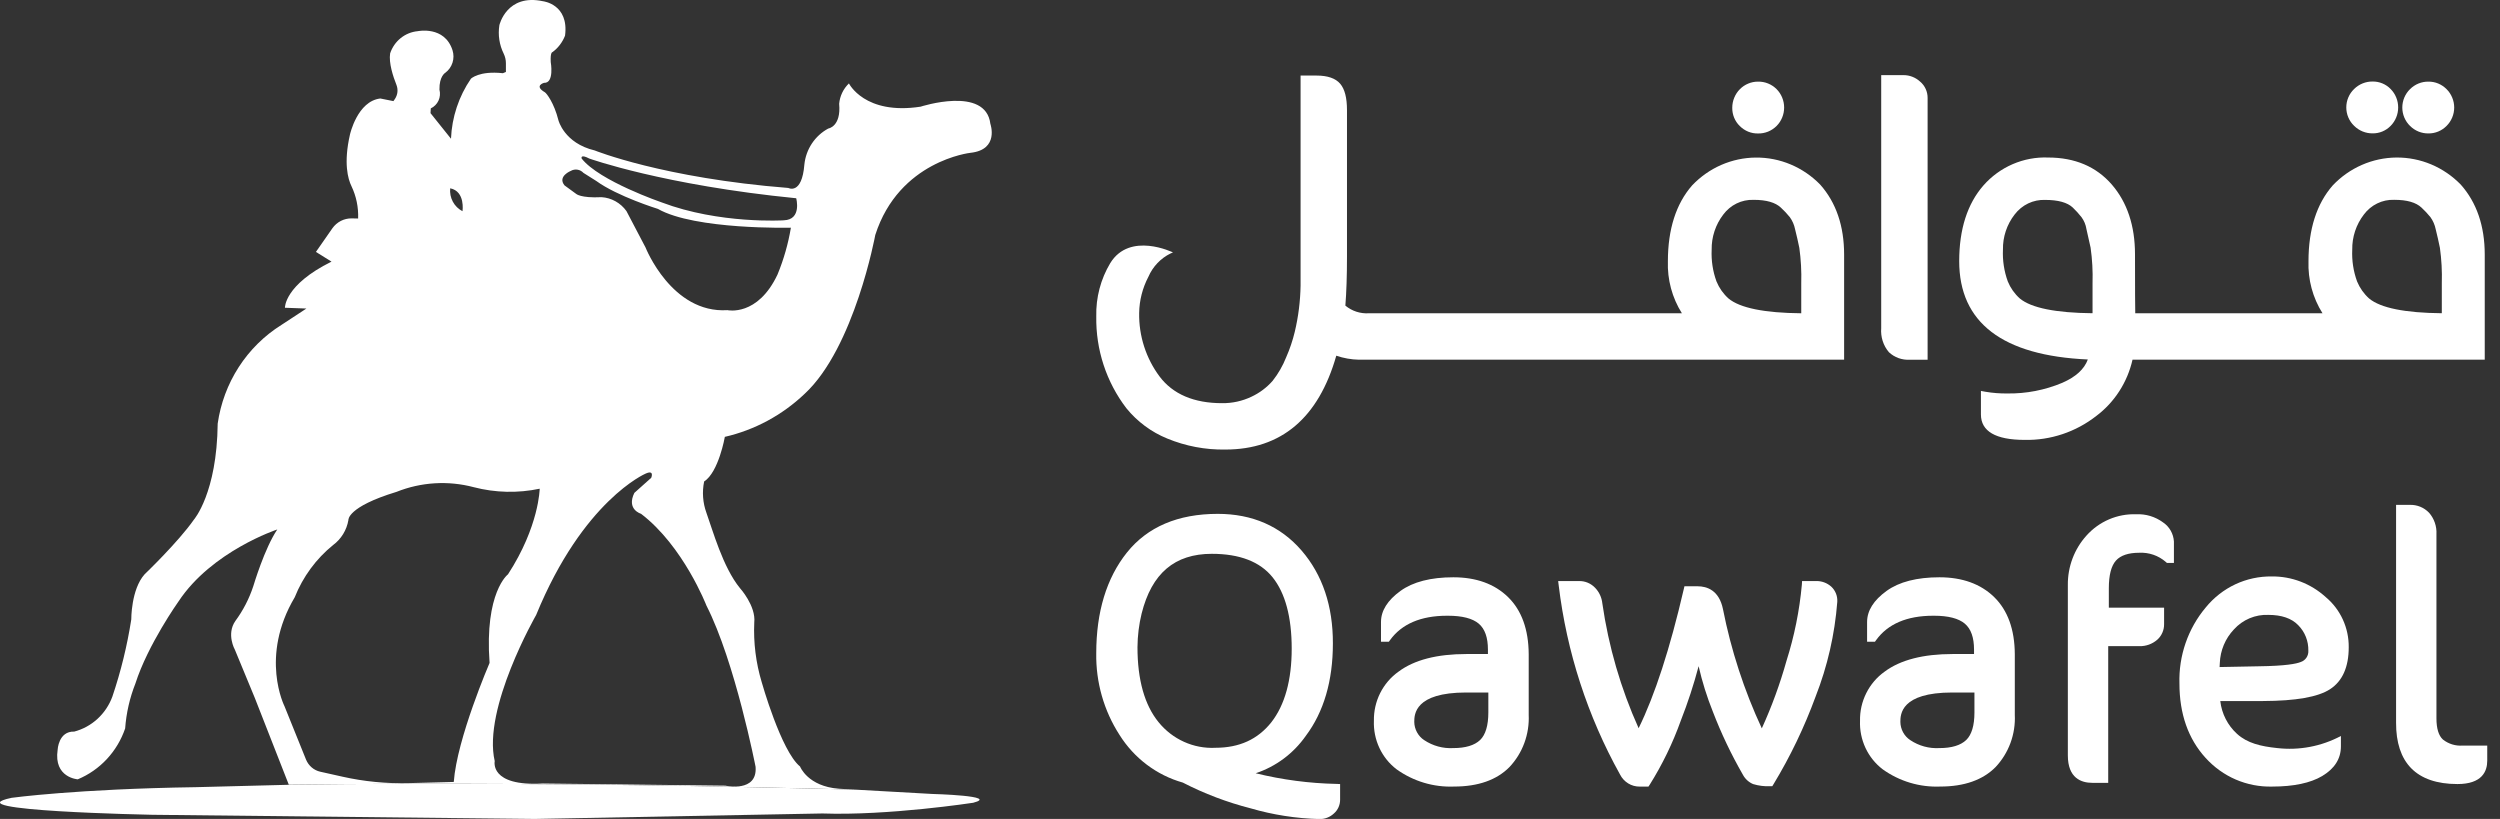
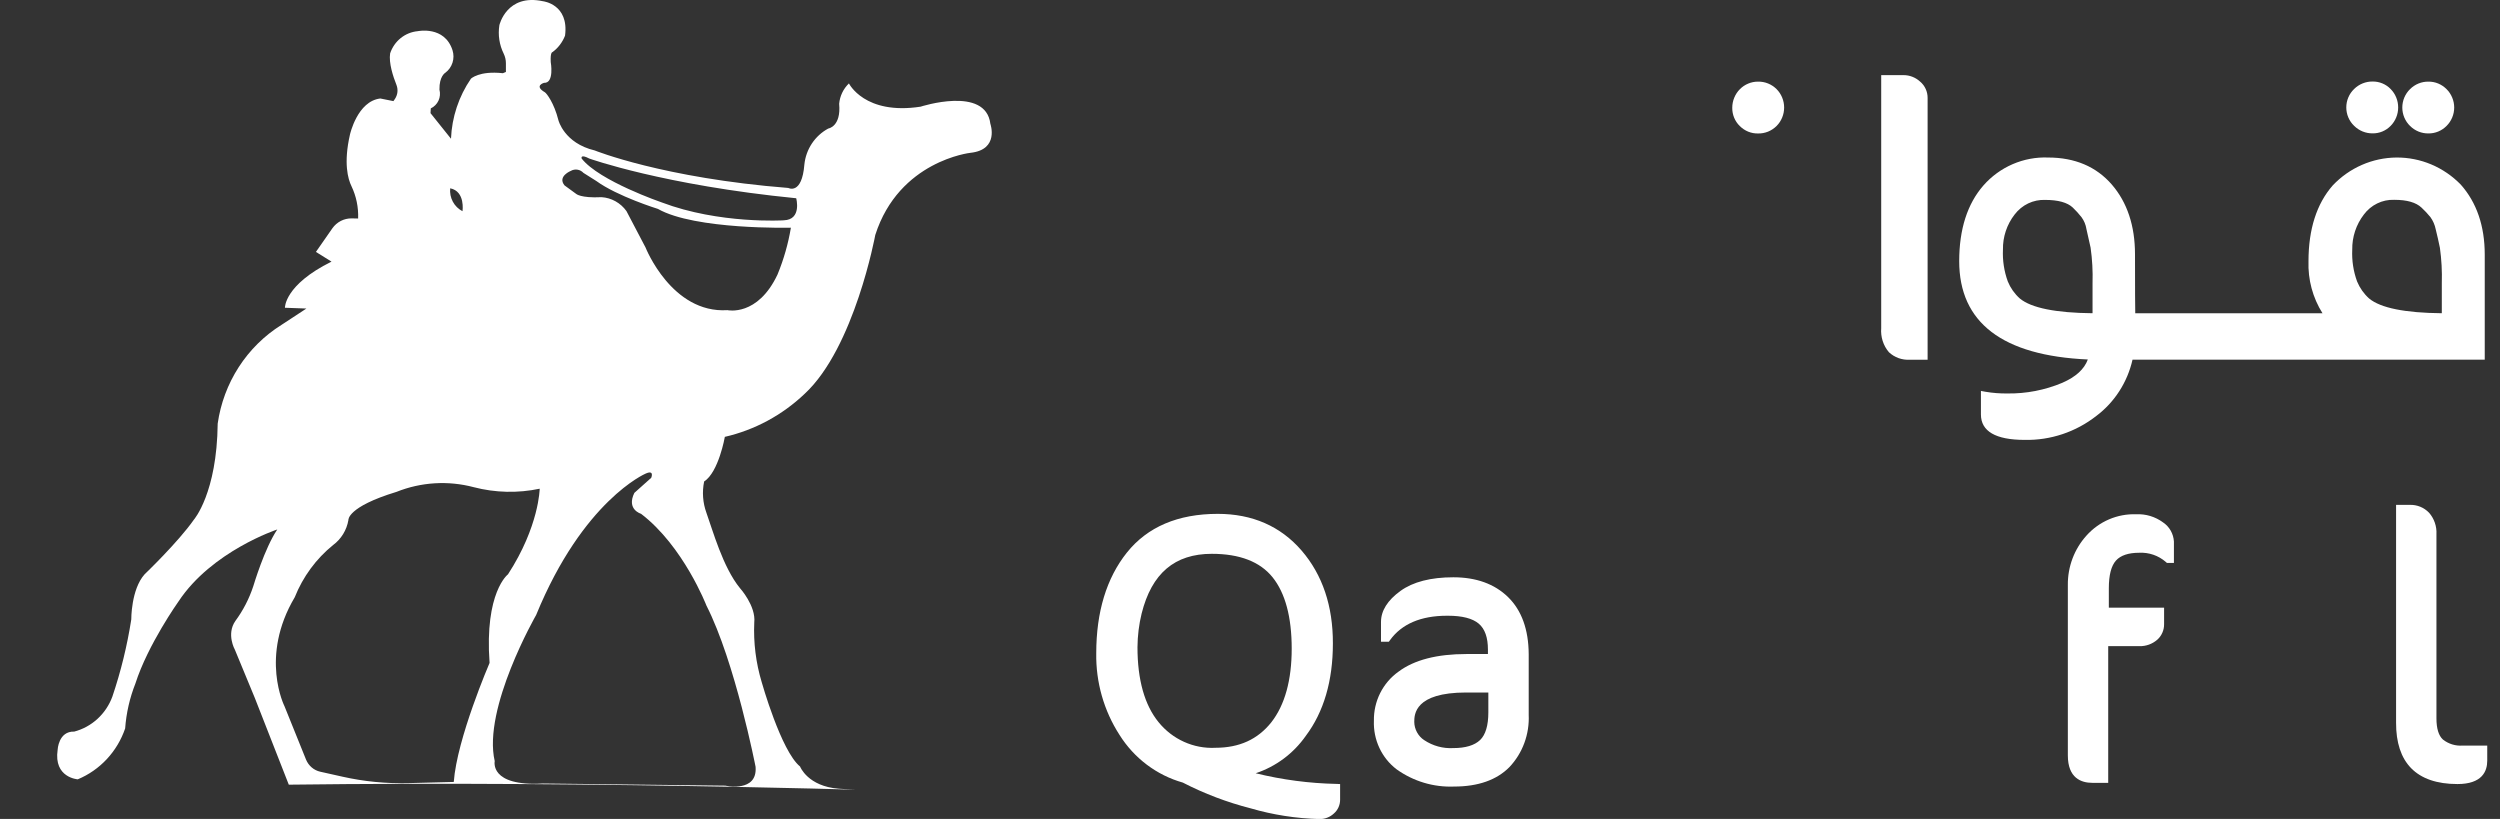
<svg xmlns="http://www.w3.org/2000/svg" width="116" height="38" viewBox="0 0 116 38" fill="none">
  <rect x="0" y="0" width="116" height="38" fill="#333333" stroke="none" />
  <g clip-path="url(#clip0_736_2760)">
    <path d="M45.953 5.746C45.739 3.967 42.714 4.95 42.714 4.95C40.115 5.35 39.391 3.87 39.391 3.87C39.132 4.118 38.97 4.454 38.937 4.815C39.035 5.881 38.43 5.965 38.43 5.965C38.126 6.129 37.866 6.367 37.672 6.658C37.479 6.949 37.359 7.284 37.323 7.633C37.209 9.061 36.578 8.721 36.578 8.721C30.764 8.263 27.596 6.981 27.596 6.981C26.172 6.642 25.909 5.573 25.909 5.573C25.709 4.778 25.362 4.328 25.281 4.281C24.761 3.977 25.243 3.844 25.243 3.844C25.73 3.869 25.554 2.878 25.554 2.878C25.53 2.405 25.635 2.419 25.635 2.419C25.897 2.226 26.099 1.96 26.218 1.654C26.41 0.193 25.197 0.058 25.197 0.058C23.51 -0.307 23.171 1.168 23.171 1.168C23.1 1.62 23.17 2.083 23.372 2.491C23.439 2.63 23.475 2.783 23.474 2.938V3.339L23.334 3.397C22.23 3.275 21.85 3.653 21.85 3.653C21.288 4.472 20.967 5.438 20.926 6.437L19.976 5.25L19.989 5.029C20.146 4.955 20.272 4.828 20.346 4.669C20.419 4.509 20.435 4.329 20.39 4.159C20.379 3.532 20.664 3.375 20.664 3.375C20.82 3.259 20.936 3.096 20.996 2.909C21.056 2.722 21.056 2.52 20.997 2.333C20.629 1.183 19.383 1.447 19.383 1.447C19.095 1.473 18.82 1.585 18.592 1.768C18.365 1.951 18.195 2.197 18.102 2.477C18.032 2.922 18.243 3.56 18.396 3.941C18.437 4.046 18.452 4.159 18.441 4.271C18.429 4.383 18.39 4.491 18.329 4.584L18.255 4.692L17.648 4.57C16.581 4.692 16.238 6.244 16.238 6.244C15.937 7.564 16.143 8.301 16.308 8.638C16.531 9.105 16.637 9.62 16.617 10.139L16.311 10.133C16.138 10.132 15.968 10.172 15.814 10.251C15.66 10.331 15.526 10.446 15.425 10.589L14.659 11.689L15.382 12.139C13.186 13.227 13.221 14.28 13.221 14.28L14.217 14.316L13.056 15.078C12.264 15.573 11.59 16.24 11.079 17.031C10.569 17.821 10.235 18.717 10.101 19.654C10.066 22.883 8.999 24.109 8.999 24.109C8.264 25.161 6.708 26.649 6.708 26.649C6.08 27.351 6.091 28.743 6.091 28.743C5.901 29.96 5.608 31.157 5.214 32.322C5.069 32.718 4.832 33.072 4.524 33.355C4.217 33.637 3.846 33.84 3.445 33.946C2.71 33.921 2.674 34.794 2.674 34.794C2.484 36.089 3.608 36.161 3.608 36.161C4.118 35.949 4.578 35.629 4.957 35.222C5.336 34.815 5.626 34.33 5.807 33.8C5.859 33.086 6.019 32.384 6.281 31.72C6.863 29.903 8.284 27.906 8.284 27.906C9.828 25.57 12.866 24.567 12.866 24.567C12.273 25.448 11.775 27.133 11.751 27.205C11.56 27.784 11.279 28.327 10.919 28.815C10.494 29.431 10.898 30.146 10.898 30.146L11.824 32.386L13.4 36.409C16.885 36.365 20.605 36.357 24.044 36.379C31.616 36.426 38.044 36.594 39.704 36.642L38.927 36.597C37.476 36.489 37.123 35.567 37.123 35.567C36.243 34.852 35.342 31.648 35.342 31.648C35.073 30.755 34.957 29.82 34.998 28.887C35.082 28.113 34.335 27.29 34.335 27.29C33.541 26.321 33.065 24.589 32.778 23.794C32.609 23.33 32.572 22.826 32.672 22.341C33.347 21.905 33.633 20.27 33.633 20.27C35.02 19.951 36.297 19.262 37.336 18.273C39.651 16.13 40.613 10.902 40.613 10.902C41.718 7.456 45.027 7.091 45.027 7.091C46.381 6.947 45.953 5.746 45.953 5.746ZM20.889 8.737C21.6 8.88 21.46 9.8 21.46 9.8C21.27 9.702 21.114 9.549 21.012 9.359C20.91 9.169 20.867 8.952 20.889 8.737ZM21.056 36.282L18.942 36.337C17.918 36.363 16.895 36.263 15.895 36.039L14.858 35.807C14.712 35.774 14.576 35.706 14.462 35.608C14.348 35.511 14.258 35.386 14.2 35.246L13.201 32.77C13.201 32.77 12.036 30.473 13.677 27.711C14.056 26.761 14.669 25.926 15.457 25.289C15.832 25.012 16.087 24.595 16.166 24.129C16.166 24.129 16.096 23.524 18.397 22.823C19.539 22.367 20.793 22.291 21.98 22.605C22.982 22.866 24.029 22.89 25.042 22.676C25.042 22.676 25.018 24.419 23.571 26.648C23.571 26.648 22.477 27.471 22.716 30.76C22.716 30.761 21.2 34.271 21.055 36.282H21.056ZM32.779 28.1C34.111 30.712 35.059 35.581 35.059 35.581C35.154 36.791 33.657 36.454 33.657 36.454L25.186 36.354C22.695 36.5 22.955 35.316 22.955 35.316C22.386 32.869 24.877 28.536 24.877 28.536C27.059 23.211 29.954 21.977 29.954 21.977C30.382 21.783 30.217 22.17 30.217 22.17L29.434 22.87C29.055 23.645 29.743 23.839 29.743 23.839C31.712 25.34 32.779 28.1 32.779 28.1ZM36.08 12.731C35.154 14.706 33.754 14.391 33.754 14.391C31.165 14.556 29.954 11.485 29.954 11.485L29.066 9.792C28.932 9.606 28.759 9.451 28.56 9.34C28.361 9.229 28.14 9.163 27.914 9.149C26.931 9.199 26.728 8.992 26.728 8.992L26.194 8.602C25.851 8.182 26.492 7.926 26.492 7.926C26.585 7.874 26.693 7.856 26.798 7.873C26.903 7.891 26.999 7.943 27.072 8.022L27.667 8.397C28.65 9.112 30.527 9.693 30.527 9.693C32.246 10.673 36.698 10.565 36.698 10.565C36.573 11.308 36.366 12.035 36.08 12.73V12.731ZM36.364 10.223C36.364 10.223 33.388 10.408 30.704 9.392C30.704 9.392 27.807 8.398 26.989 7.357C26.989 7.357 26.905 7.127 27.344 7.357C27.344 7.357 30.786 8.591 36.944 9.199C36.944 9.198 37.217 10.2 36.364 10.222V10.223Z" fill="white" />
-     <path d="M45.157 37.248C45.157 37.248 41.217 37.853 38.157 37.745L24.817 37.999L7.064 37.806C7.064 37.806 -2.31 37.624 0.538 37.019C0.538 37.019 3.539 36.607 9.084 36.525L13.403 36.414L13.401 36.408C16.886 36.364 20.607 36.356 24.046 36.378C31.617 36.425 38.045 36.593 39.705 36.641H39.716L43.247 36.839C43.247 36.839 46.416 36.922 45.157 37.248Z" fill="white" />
-     <path d="M54.157 20.347C55.014 20.701 55.932 20.875 56.857 20.859C59.449 20.859 61.18 19.394 62.004 16.504C62.343 16.62 62.697 16.683 63.054 16.69H85.567V11.814C85.567 10.488 85.195 9.396 84.458 8.567C84.068 8.166 83.603 7.848 83.091 7.632C82.579 7.416 82.03 7.307 81.476 7.311C80.922 7.314 80.375 7.431 79.865 7.653C79.356 7.876 78.896 8.2 78.511 8.606C77.767 9.46 77.39 10.642 77.39 12.12C77.36 12.974 77.587 13.817 78.04 14.536H63.513C63.12 14.561 62.731 14.434 62.425 14.181C62.474 13.567 62.5 12.805 62.5 11.912V5.114C62.5 4.536 62.397 4.135 62.185 3.886C61.971 3.634 61.601 3.506 61.087 3.506H60.347V13.247C60.335 13.972 60.245 14.693 60.077 15.398C59.98 15.802 59.846 16.197 59.679 16.577C59.522 16.973 59.309 17.343 59.046 17.676C58.773 17.985 58.44 18.234 58.069 18.407C57.642 18.611 57.176 18.713 56.704 18.707C55.397 18.707 54.421 18.29 53.804 17.469C53.173 16.623 52.839 15.585 52.857 14.523C52.866 13.936 53.013 13.361 53.285 12.844C53.49 12.369 53.856 11.984 54.315 11.76L54.426 11.713C54.426 11.713 52.428 10.732 51.517 12.207C51.072 12.95 50.846 13.808 50.867 14.679C50.841 16.221 51.333 17.725 52.263 18.941C52.769 19.563 53.42 20.047 54.157 20.347ZM79.959 9.957C80.122 9.737 80.334 9.56 80.577 9.441C80.82 9.322 81.088 9.265 81.357 9.273H81.379C81.958 9.273 82.38 9.394 82.635 9.636C82.783 9.772 82.921 9.92 83.048 10.076C83.168 10.243 83.252 10.435 83.292 10.638C83.363 10.919 83.429 11.208 83.489 11.503C83.564 12.045 83.594 12.592 83.578 13.139V14.536C81.869 14.521 80.733 14.29 80.204 13.851C79.961 13.634 79.77 13.363 79.645 13.059C79.474 12.59 79.398 12.09 79.421 11.59C79.411 10.999 79.602 10.422 79.959 9.957Z" fill="white" />
    <path d="M81.576 6.193C81.734 6.196 81.891 6.167 82.038 6.108C82.184 6.048 82.318 5.96 82.431 5.847C82.543 5.736 82.632 5.602 82.692 5.455C82.753 5.308 82.784 5.15 82.784 4.99C82.784 4.831 82.753 4.672 82.692 4.525C82.632 4.378 82.543 4.245 82.431 4.133C82.318 4.021 82.184 3.932 82.037 3.873C81.891 3.814 81.734 3.785 81.576 3.788C81.419 3.787 81.263 3.817 81.118 3.878C80.972 3.938 80.84 4.027 80.729 4.14C80.617 4.252 80.529 4.386 80.469 4.534C80.408 4.682 80.377 4.84 80.377 5C80.375 5.158 80.404 5.315 80.464 5.46C80.524 5.606 80.612 5.737 80.724 5.846C80.836 5.959 80.969 6.048 81.115 6.108C81.262 6.168 81.418 6.197 81.576 6.193Z" fill="white" />
    <path d="M88.615 16.691H89.441V4.542C89.442 4.398 89.411 4.255 89.35 4.124C89.29 3.993 89.202 3.877 89.092 3.786C88.881 3.592 88.607 3.485 88.323 3.486H87.288V15.227C87.272 15.428 87.295 15.63 87.356 15.821C87.417 16.013 87.516 16.19 87.645 16.342C87.775 16.464 87.928 16.557 88.095 16.617C88.262 16.677 88.439 16.702 88.615 16.691Z" fill="white" />
    <path d="M112.676 6.191C112.832 6.193 112.987 6.164 113.132 6.104C113.277 6.044 113.408 5.956 113.519 5.844C113.632 5.733 113.721 5.6 113.782 5.453C113.843 5.307 113.875 5.149 113.875 4.989C113.875 4.83 113.843 4.672 113.782 4.526C113.721 4.379 113.632 4.246 113.519 4.135C113.408 4.023 113.277 3.935 113.132 3.875C112.987 3.815 112.832 3.786 112.676 3.788C112.36 3.784 112.055 3.909 111.828 4.134C111.714 4.244 111.623 4.377 111.561 4.524C111.499 4.671 111.467 4.829 111.467 4.989C111.467 5.15 111.499 5.308 111.561 5.455C111.623 5.602 111.714 5.735 111.828 5.845C112.055 6.07 112.36 6.195 112.676 6.191Z" fill="white" />
    <path d="M110.087 6.188C110.243 6.191 110.398 6.161 110.543 6.101C110.687 6.041 110.819 5.951 110.928 5.838C111.038 5.726 111.126 5.593 111.185 5.447C111.245 5.3 111.275 5.144 111.275 4.985C111.275 4.827 111.245 4.67 111.185 4.524C111.126 4.378 111.038 4.245 110.928 4.133C110.819 4.019 110.687 3.93 110.543 3.87C110.398 3.81 110.243 3.78 110.087 3.783C109.769 3.779 109.462 3.903 109.233 4.128C109.118 4.238 109.026 4.37 108.963 4.518C108.9 4.665 108.868 4.824 108.868 4.984C108.868 5.145 108.9 5.304 108.963 5.451C109.026 5.598 109.118 5.731 109.233 5.84C109.461 6.066 109.768 6.191 110.087 6.188Z" fill="white" />
    <path d="M96.875 16.68C96.71 17.13 96.32 17.487 95.689 17.763C94.88 18.102 94.013 18.27 93.139 18.257C92.8 18.261 92.461 18.235 92.126 18.178L91.915 18.139V19.23C91.915 20.013 92.599 20.411 93.947 20.411C95.145 20.436 96.315 20.044 97.266 19.302C98.115 18.664 98.712 17.737 98.949 16.689H115.292V11.812C115.292 10.487 114.917 9.395 114.18 8.566C113.79 8.165 113.326 7.847 112.815 7.631C112.303 7.415 111.754 7.306 111.201 7.309C110.647 7.313 110.1 7.429 109.591 7.652C109.082 7.874 108.622 8.198 108.237 8.605C107.492 9.458 107.114 10.64 107.114 12.118C107.084 12.973 107.311 13.816 107.764 14.535H99.076C99.07 14.263 99.064 13.556 99.064 11.796C99.064 10.477 98.702 9.389 97.988 8.563C97.267 7.731 96.273 7.309 95.032 7.309C94.469 7.287 93.909 7.392 93.39 7.616C92.871 7.84 92.407 8.177 92.031 8.605C91.285 9.458 90.907 10.64 90.907 12.118C90.907 14.969 92.915 16.503 96.875 16.68ZM109.683 9.955C109.846 9.736 110.057 9.559 110.301 9.44C110.544 9.321 110.811 9.263 111.081 9.272H111.103C111.682 9.272 112.104 9.393 112.359 9.634C112.506 9.771 112.645 9.918 112.772 10.075C112.892 10.242 112.975 10.433 113.016 10.636C113.087 10.918 113.152 11.206 113.212 11.502C113.287 12.043 113.317 12.591 113.3 13.138V14.534C111.592 14.519 110.456 14.289 109.927 13.85C109.684 13.632 109.493 13.362 109.368 13.058C109.197 12.588 109.121 12.089 109.144 11.589C109.134 10.997 109.325 10.421 109.683 9.955ZM93.481 9.951C93.647 9.732 93.863 9.556 94.109 9.438C94.356 9.321 94.626 9.265 94.898 9.276C95.498 9.276 95.928 9.396 96.177 9.631C96.322 9.77 96.458 9.919 96.582 10.077C96.702 10.24 96.781 10.431 96.811 10.632C96.876 10.916 96.941 11.202 97.004 11.492C97.081 12.037 97.111 12.587 97.094 13.137V14.534C95.383 14.518 94.248 14.288 93.719 13.849C93.476 13.632 93.285 13.361 93.161 13.057C92.99 12.585 92.914 12.084 92.937 11.582C92.927 10.99 93.119 10.414 93.481 9.951Z" fill="white" />
    <path d="M58.263 35.879C59.202 35.569 60.019 34.959 60.592 34.14C61.424 33.031 61.846 31.589 61.846 29.859C61.852 28.122 61.364 26.671 60.395 25.547C59.419 24.417 58.11 23.843 56.503 23.843C54.658 23.843 53.24 24.448 52.288 25.639C51.345 26.819 50.866 28.391 50.866 30.31C50.844 31.655 51.22 32.976 51.945 34.099C52.624 35.181 53.67 35.969 54.883 36.312C55.883 36.827 56.936 37.227 58.023 37.505C59.065 37.809 60.142 37.977 61.226 38.004C61.474 38.009 61.714 37.915 61.896 37.743C61.986 37.664 62.058 37.567 62.107 37.457C62.156 37.347 62.182 37.227 62.181 37.106V36.38L62.008 36.373C60.746 36.347 59.49 36.181 58.263 35.879ZM56.389 34.698C55.891 34.722 55.394 34.627 54.938 34.421C54.481 34.215 54.078 33.904 53.76 33.512C53.109 32.716 52.779 31.544 52.779 30.031C52.783 29.503 52.847 28.978 52.972 28.466C53.44 26.602 54.505 25.697 56.229 25.697C57.518 25.697 58.466 26.063 59.047 26.785C59.636 27.518 59.935 28.631 59.935 30.096C59.935 31.561 59.616 32.712 58.99 33.514C58.356 34.31 57.505 34.697 56.39 34.697L56.389 34.698Z" fill="white" />
    <path d="M67.435 26.786C66.39 26.786 65.565 26.998 64.983 27.418C64.383 27.852 64.078 28.337 64.078 28.861V29.778H64.442L64.496 29.703C65.038 28.952 65.928 28.57 67.143 28.57H67.19C67.846 28.57 68.324 28.694 68.612 28.936C68.9 29.179 69.04 29.583 69.04 30.14V30.347H68.037C66.68 30.349 65.627 30.615 64.892 31.164C64.532 31.419 64.24 31.761 64.04 32.159C63.841 32.557 63.741 32.999 63.749 33.446C63.733 33.88 63.82 34.312 64.004 34.705C64.188 35.097 64.462 35.438 64.804 35.698C65.584 36.255 66.522 36.535 67.473 36.496C68.585 36.496 69.448 36.191 70.04 35.591C70.342 35.27 70.577 34.89 70.73 34.474C70.883 34.057 70.952 33.613 70.932 33.169V30.353C70.925 29.21 70.604 28.32 69.975 27.706C69.347 27.092 68.49 26.786 67.435 26.786ZM69.059 33.06C69.059 33.66 68.93 34.091 68.679 34.335C68.417 34.585 67.999 34.711 67.435 34.711C66.957 34.739 66.482 34.609 66.081 34.341C65.942 34.25 65.828 34.125 65.748 33.977C65.667 33.829 65.624 33.664 65.622 33.495C65.624 33.158 65.631 32.132 68.033 32.132H69.059V33.06Z" fill="white" />
-     <path d="M84.258 26.961H83.616L83.606 27.133C83.496 28.333 83.257 29.517 82.893 30.663C82.592 31.737 82.209 32.784 81.748 33.796C80.927 32.031 80.321 30.17 79.944 28.255C79.762 27.385 79.202 27.203 78.764 27.203H78.158L78.125 27.344C77.489 30.089 76.786 32.255 76.032 33.789C75.204 31.949 74.637 29.997 74.348 27.994C74.32 27.724 74.203 27.472 74.017 27.278C73.92 27.175 73.804 27.094 73.675 27.039C73.546 26.985 73.407 26.958 73.268 26.961H72.299L72.324 27.167C72.697 30.252 73.663 33.231 75.168 35.934C75.254 36.106 75.386 36.25 75.548 36.35C75.71 36.45 75.897 36.501 76.086 36.498H76.488L76.541 36.42C77.131 35.48 77.618 34.477 77.992 33.429C78.315 32.607 78.59 31.766 78.816 30.911C78.981 31.633 79.203 32.34 79.478 33.025C79.865 34.031 80.328 35.004 80.864 35.936C80.968 36.137 81.138 36.294 81.344 36.381C81.601 36.459 81.869 36.493 82.136 36.48H82.234L82.287 36.395C83.069 35.104 83.724 33.739 84.245 32.318C84.795 30.914 85.134 29.432 85.25 27.924C85.258 27.794 85.238 27.663 85.19 27.542C85.142 27.421 85.069 27.312 84.975 27.224C84.778 27.046 84.521 26.952 84.258 26.961Z" fill="white" />
-     <path d="M89.99 26.786C88.945 26.786 88.12 26.998 87.538 27.418C86.937 27.852 86.633 28.337 86.633 28.861V29.778H86.997L87.051 29.703C87.592 28.952 88.483 28.57 89.697 28.57H89.745C90.4 28.57 90.879 28.694 91.167 28.937C91.455 29.18 91.595 29.583 91.595 30.14V30.347H90.592C89.244 30.349 88.183 30.615 87.447 31.164C87.088 31.419 86.795 31.761 86.596 32.159C86.396 32.557 86.296 32.999 86.305 33.446C86.288 33.88 86.376 34.312 86.559 34.705C86.743 35.097 87.018 35.438 87.359 35.698C88.139 36.255 89.077 36.535 90.029 36.496C91.141 36.496 92.004 36.191 92.596 35.591C92.898 35.27 93.132 34.89 93.286 34.474C93.439 34.057 93.508 33.613 93.487 33.169V30.353C93.481 29.21 93.159 28.32 92.531 27.706C91.903 27.092 91.045 26.786 89.99 26.786ZM91.614 33.06C91.614 33.66 91.485 34.091 91.234 34.335C90.972 34.585 90.554 34.711 89.99 34.711C89.512 34.739 89.037 34.61 88.636 34.341C88.497 34.25 88.382 34.125 88.302 33.977C88.222 33.829 88.179 33.664 88.177 33.495C88.179 33.158 88.185 32.132 90.588 32.132H91.614V33.06Z" fill="white" />
    <path d="M100.365 24.239C100.004 23.974 99.566 23.841 99.121 23.862C98.689 23.847 98.259 23.927 97.861 24.097C97.462 24.268 97.105 24.524 96.813 24.85C96.249 25.474 95.939 26.295 95.948 27.144V35.05C95.948 36.103 96.567 36.324 97.085 36.324H97.821V29.982H99.272C99.573 29.989 99.866 29.883 100.095 29.685C100.197 29.595 100.278 29.483 100.333 29.358C100.388 29.233 100.416 29.097 100.414 28.959V28.197H97.85V27.29C97.85 26.684 97.961 26.253 98.182 26.009C98.397 25.769 98.76 25.648 99.261 25.648C99.71 25.625 100.152 25.777 100.495 26.075L100.546 26.121H100.87V25.126C100.859 24.948 100.808 24.776 100.721 24.622C100.633 24.468 100.512 24.337 100.365 24.239Z" fill="white" />
-     <path d="M108.108 31.983C108.687 31.611 108.981 30.954 108.981 30.034C108.986 29.588 108.892 29.146 108.706 28.742C108.52 28.338 108.247 27.982 107.908 27.7C107.22 27.077 106.33 26.737 105.41 26.747C104.826 26.739 104.247 26.864 103.716 27.113C103.185 27.363 102.716 27.731 102.343 28.19C101.521 29.17 101.086 30.429 101.126 31.719C101.126 33.124 101.534 34.283 102.337 35.164C102.73 35.598 103.208 35.942 103.742 36.172C104.275 36.401 104.85 36.512 105.429 36.497C106.424 36.497 107.205 36.332 107.75 36.008C108.326 35.665 108.618 35.203 108.618 34.633V34.15C107.708 34.633 106.678 34.828 105.658 34.71C104.902 34.631 104.272 34.483 103.799 34.052C103.365 33.658 103.088 33.116 103.021 32.528H105.003C106.532 32.522 107.548 32.343 108.108 31.983ZM102.989 30.951L102.999 30.769C103.02 30.184 103.253 29.627 103.653 29.206C103.855 28.982 104.103 28.805 104.38 28.688C104.656 28.572 104.954 28.518 105.253 28.531C105.866 28.531 106.332 28.691 106.637 29.008C106.79 29.162 106.911 29.346 106.992 29.55C107.073 29.754 107.112 29.972 107.107 30.192C107.114 30.307 107.083 30.421 107.019 30.516C106.955 30.611 106.862 30.682 106.754 30.717C106.556 30.799 106.057 30.9 104.798 30.916L102.989 30.951Z" fill="white" />
    <path d="M114.263 34.595C113.935 34.619 113.611 34.519 113.351 34.314C113.152 34.133 113.051 33.803 113.051 33.333V24.785C113.061 24.604 113.035 24.423 112.976 24.253C112.917 24.082 112.826 23.925 112.707 23.79C112.592 23.67 112.454 23.576 112.301 23.513C112.149 23.451 111.985 23.421 111.821 23.426H111.178V33.532C111.174 34.455 111.409 35.166 111.876 35.643C112.353 36.132 113.077 36.38 114.026 36.38C115.168 36.38 115.408 35.791 115.408 35.297V34.595H114.263Z" fill="white" />
  </g>
  <defs>
    <clipPath id="clip0_736_2760">
      <rect width="115.407" height="38" fill="white" />
    </clipPath>
  </defs>
</svg>